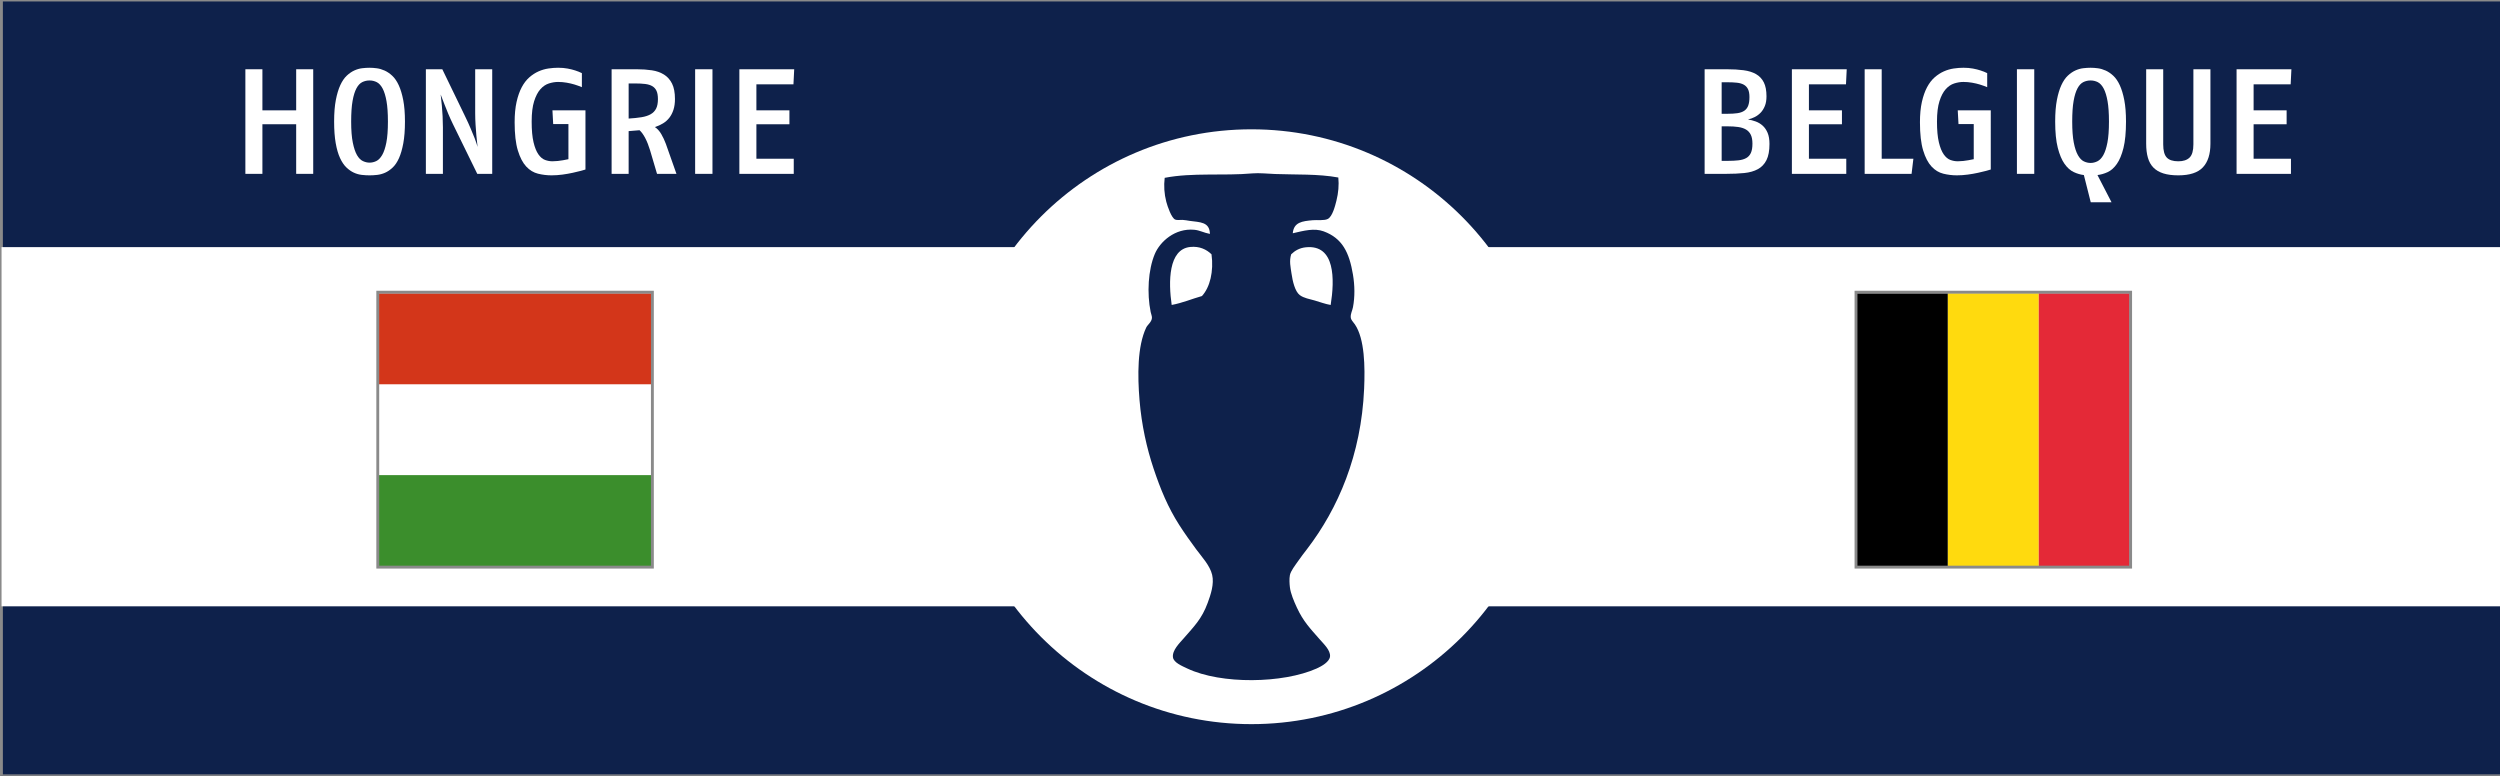
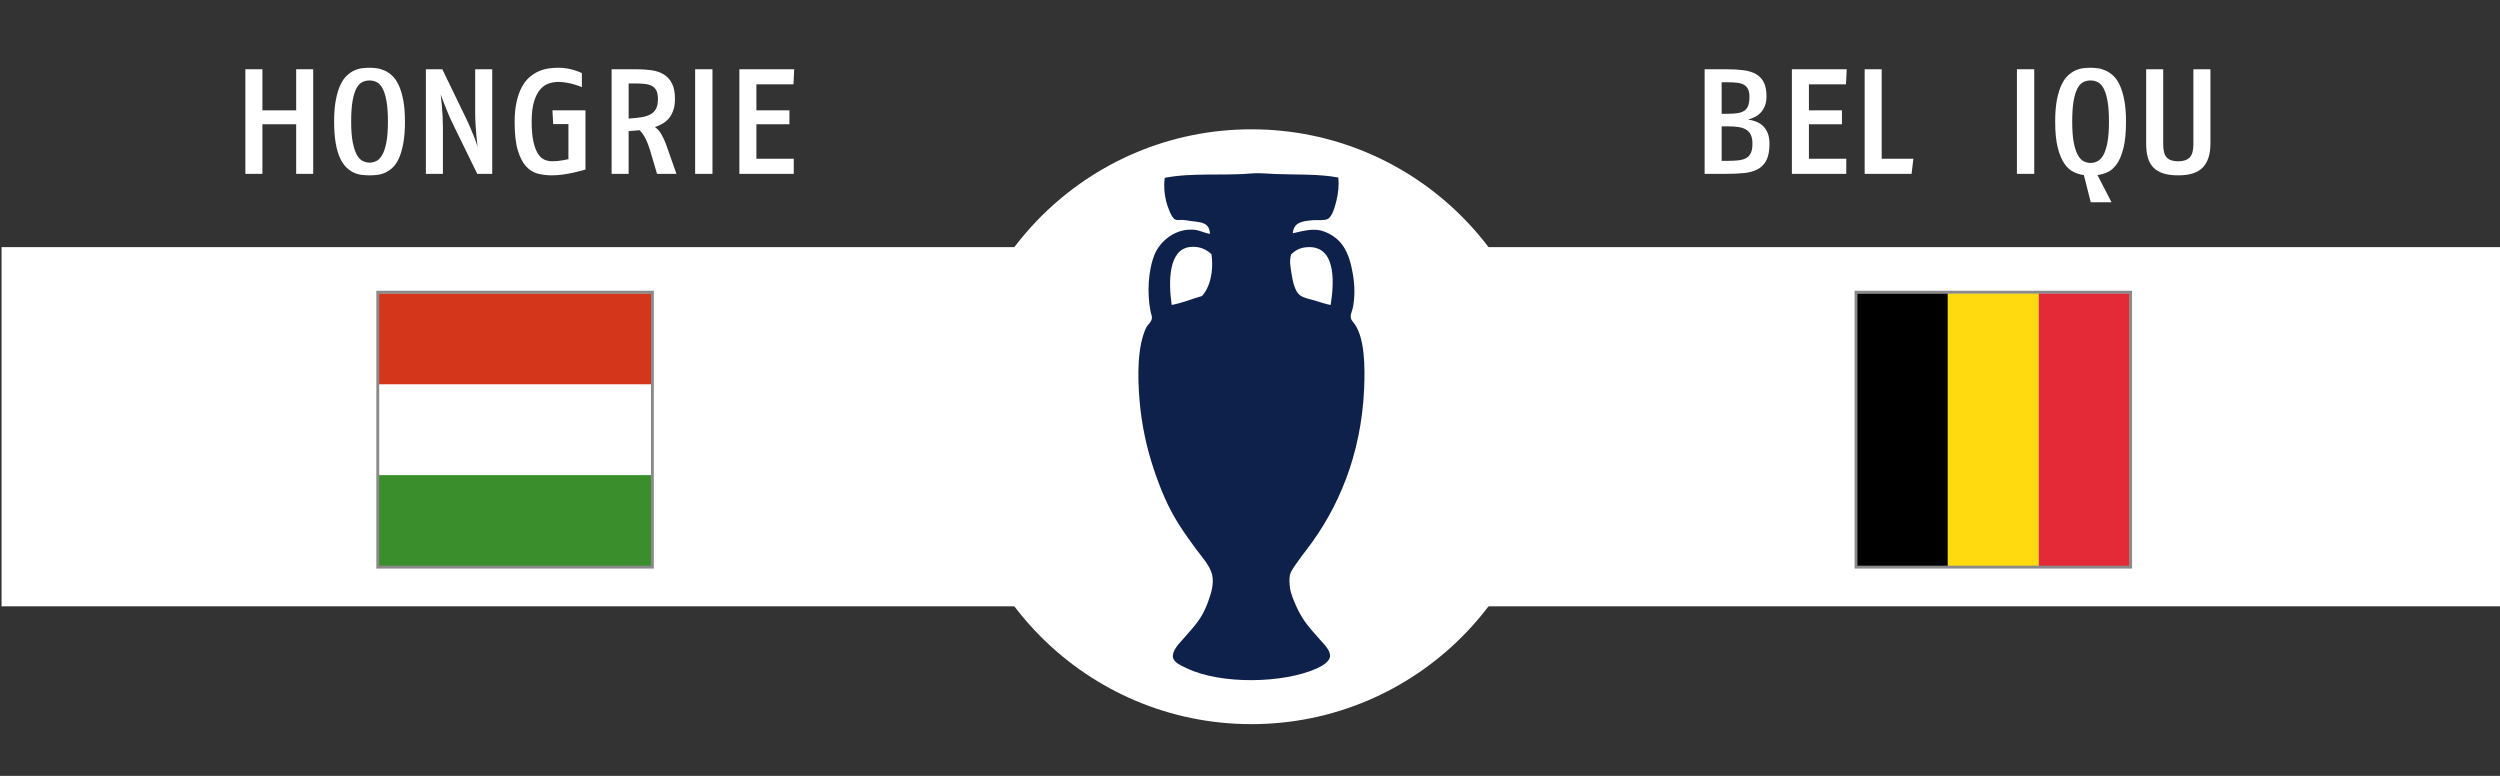
<svg xmlns="http://www.w3.org/2000/svg" version="1.1" id="Fond_bleu" x="0px" y="0px" width="870px" height="270px" viewBox="0 0 870 270" enable-background="new 0 0 870 270" xml:space="preserve">
  <rect x="0" y="0" width="870" height="270" fill="#333333" stroke="none" />
-   <rect x="0.5" fill="#0E214B" stroke="#8A8A8A" stroke-miterlimit="10" width="870" height="270" />
  <rect x="0.542" y="86" fill="#FFFFFF" width="869.958" height="125" />
  <circle fill="#FFFFFF" cx="435.5" cy="148.5" r="103.5" />
  <path fill-rule="evenodd" clip-rule="evenodd" fill="#0E214B" d="M465.737,61.775c0.259,2.625,0.025,5.318-0.666,8.094  c-0.448,1.802-1.384,5.482-2.993,6.32c-1.249,0.651-3.597,0.303-5.212,0.443c-3.698,0.322-6.632,0.684-6.985,4.546  c3.896-0.904,7.48-1.869,10.756-0.666c6.476,2.379,8.915,7.338,10.2,15.079c0.623,3.753,0.69,7.668,0,11.31  c-0.234,1.24-0.891,2.32-0.776,3.548c0.09,0.964,0.799,1.494,1.442,2.439c3.437,5.055,3.545,14.79,3.215,22.397  c-1.002,23.083-9.074,41.692-19.847,55.771c-0.993,1.298-2.119,2.731-3.216,4.324c-0.92,1.336-2.48,3.297-2.771,4.767  c-0.259,1.307-0.126,3.132,0,4.214c0.252,2.176,1.426,4.904,2.439,7.097c2.231,4.826,4.646,7.271,7.983,11.087  c1.366,1.563,3.721,3.743,3.547,5.877c-0.15,1.861-2.868,3.413-4.656,4.214c-11.685,5.228-33.23,5.584-45.016,0  c-1.879-0.891-4.734-2.056-4.989-3.881c-0.342-2.443,2.325-4.986,3.769-6.652c3.608-4.164,6.247-6.678,8.315-12.309  c1.033-2.813,2.317-6.533,1.553-9.757c-0.773-3.258-3.633-6.286-5.545-8.87c-2.007-2.715-4.104-5.661-5.875-8.427  c-3.946-6.152-6.565-12.486-8.981-19.735c-2.326-6.979-4.16-15.037-4.879-23.838c-0.686-8.395-0.782-18.617,2.329-25.17  c0.482-1.018,1.862-1.867,1.995-3.326c0.056-0.606-0.296-1.385-0.443-2.106c-1.33-6.503-0.878-14.675,1.442-20.18  c1.804-4.281,7.027-9.053,13.748-8.426c1.907,0.178,3.254,1.03,5.433,1.441c-0.108-4.232-3.425-4.039-7.097-4.546  c-0.758-0.104-1.593-0.306-2.438-0.333c-0.931-0.028-1.898,0.164-2.549-0.11c-1.308-0.551-2.687-4.619-3.104-6.209  c-0.71-2.699-0.888-5.56-0.555-8.315c9.686-1.882,20.393-0.637,30.6-1.553c2.204-0.197,5.268,0.122,7.873,0.222  C450.791,60.825,458.836,60.481,465.737,61.775z M418.281,103.022c2.802-3.047,4.137-8.587,3.327-14.525  c-1.71-1.661-4.135-2.89-7.429-2.55c-7.592,0.784-7.6,12.138-6.431,20.179C411.574,105.406,414.734,104.019,418.281,103.022z   M454.428,86.058c-2.168,0.224-3.778,1.146-5.101,2.439c-0.724,2.334-0.208,4.426,0.11,6.653c0.401,2.798,1.225,6.28,2.884,7.54  c1.408,1.07,3.436,1.372,5.211,1.885c1.838,0.531,3.605,1.224,5.543,1.552C464.483,97.271,464.699,84.997,454.428,86.058z" />
  <g id="Belgique_4_">
    <path d="M646.211,102.059h31.642v94.927h-31.642V102.059z" />
    <path fill="#FFDA0E" d="M677.853,102.059h31.64v94.927h-31.64V102.059z" />
    <path fill="#E42937" d="M709.492,102.059h31.643v94.927h-31.643V102.059z" />
  </g>
  <rect x="645.889" y="101.683" fill="none" stroke="#8A8A8A" stroke-miterlimit="10" width="95.568" height="95.678" />
  <g id="Hongrie_1_">
-     <path fill="#FFFFFF" d="M226.711,196.982h-94.926v-94.92h94.926V196.982z" />
    <path fill="#3B8E2C" d="M226.711,196.982h-94.926v-31.639h94.926V196.982z" />
    <path fill="#D3361A" d="M226.711,133.727h-94.926v-31.64h94.926V133.727z" />
  </g>
  <rect x="131.464" y="101.683" fill="none" stroke="#8A8A8A" stroke-miterlimit="10" width="95.568" height="95.678" />
  <g>
    <path fill="#FFFFFF" d="M615.777,50.1c0,2.358-0.348,4.23-1.04,5.616c-0.694,1.387-1.69,2.436-2.99,3.146   c-1.3,0.711-2.878,1.162-4.731,1.352c-1.855,0.191-3.961,0.286-6.318,0.286h-7.488V24.1h7.748c2.149,0,4.082,0.113,5.799,0.338   c1.715,0.226,3.162,0.676,4.342,1.352c1.178,0.676,2.08,1.63,2.703,2.86c0.625,1.231,0.937,2.852,0.937,4.862   c0,1.318-0.19,2.444-0.571,3.38c-0.383,0.936-0.877,1.716-1.482,2.34c-0.607,0.624-1.292,1.127-2.055,1.508   c-0.763,0.382-1.543,0.659-2.34,0.832c0.901,0.139,1.803,0.373,2.704,0.702c0.901,0.33,1.707,0.815,2.418,1.456   c0.71,0.642,1.282,1.474,1.716,2.496C615.561,47.249,615.777,48.54,615.777,50.1z M608.809,33.772c0-1.144-0.164-2.054-0.493-2.73   c-0.33-0.676-0.815-1.196-1.456-1.56c-0.643-0.364-1.447-0.598-2.418-0.702s-2.115-0.156-3.432-0.156h-1.873v10.972h2.08   c1.317,0,2.453-0.069,3.406-0.208c0.953-0.138,1.742-0.416,2.366-0.832s1.083-1.005,1.378-1.768   C608.662,36.026,608.809,35.02,608.809,33.772z M609.85,49.996c0-1.282-0.191-2.314-0.572-3.094   c-0.382-0.78-0.936-1.386-1.664-1.82c-0.729-0.433-1.63-0.728-2.704-0.884c-1.075-0.156-2.306-0.234-3.692-0.234h-2.08v12.012   h2.185c1.386,0,2.608-0.06,3.666-0.182c1.058-0.121,1.95-0.381,2.679-0.78c0.727-0.398,1.273-0.996,1.637-1.794   C609.668,52.423,609.85,51.348,609.85,49.996z" />
    <path fill="#FFFFFF" d="M642.401,29.352h-12.896V38.4h11.492v4.836h-11.492v12.012h13V60.5h-18.928V24.1h19.084L642.401,29.352z" />
    <path fill="#FFFFFF" d="M665.229,60.5h-16.327V24.1h5.928v31.148h11.024L665.229,60.5z" />
-     <path fill="#FFFFFF" d="M692.789,58.992c-0.277,0.104-0.814,0.26-1.611,0.468c-0.799,0.208-1.742,0.434-2.834,0.676   c-1.092,0.243-2.28,0.45-3.563,0.624c-1.283,0.173-2.548,0.26-3.796,0.26c-1.595,0-3.163-0.191-4.706-0.572   c-1.543-0.381-2.912-1.213-4.107-2.496c-1.196-1.282-2.168-3.146-2.912-5.59c-0.746-2.444-1.118-5.711-1.118-9.802   c0-2.738,0.226-5.104,0.676-7.098c0.45-1.993,1.048-3.692,1.794-5.096c0.745-1.404,1.62-2.548,2.626-3.432   c1.005-0.884,2.071-1.577,3.198-2.08c1.126-0.502,2.279-0.84,3.458-1.014c1.179-0.173,2.306-0.26,3.38-0.26   c1.213,0,2.322,0.096,3.328,0.286c1.005,0.191,1.872,0.408,2.6,0.65c0.866,0.278,1.646,0.59,2.34,0.936v4.888   c-0.832-0.346-1.698-0.658-2.6-0.936c-0.798-0.242-1.689-0.45-2.678-0.624c-0.988-0.173-1.985-0.26-2.99-0.26   c-1.04,0-2.105,0.174-3.197,0.52c-1.093,0.347-2.08,1.014-2.965,2.002c-0.884,0.988-1.611,2.384-2.184,4.186   c-0.572,1.803-0.858,4.16-0.858,7.072c0,2.982,0.216,5.382,0.65,7.202c0.433,1.82,0.996,3.224,1.69,4.212   c0.692,0.988,1.463,1.638,2.313,1.95c0.849,0.312,1.707,0.468,2.573,0.468c0.59,0,1.214-0.034,1.873-0.104   c0.658-0.069,1.265-0.156,1.819-0.26c0.624-0.138,1.248-0.26,1.872-0.364v-12.22h-5.304l-0.261-4.784h11.492V58.992z" />
    <path fill="#FFFFFF" d="M701.889,60.5V24.1h6.032v36.4H701.889z" />
    <path fill="#FFFFFF" d="M739.849,42.3c0,3.779-0.295,6.847-0.884,9.204c-0.59,2.358-1.361,4.212-2.314,5.564   s-2.02,2.297-3.197,2.834c-1.18,0.538-2.358,0.875-3.537,1.014l4.889,9.464h-7.229l-2.392-9.464   c-1.179-0.139-2.358-0.485-3.536-1.04c-1.179-0.554-2.244-1.508-3.197-2.86c-0.955-1.352-1.734-3.206-2.341-5.564   c-0.606-2.357-0.909-5.408-0.909-9.152c0-2.946,0.198-5.451,0.598-7.514c0.398-2.063,0.918-3.787,1.56-5.174   c0.642-1.386,1.386-2.478,2.236-3.276c0.849-0.797,1.733-1.404,2.651-1.82s1.838-0.676,2.756-0.78   c0.919-0.104,1.76-0.156,2.522-0.156c0.798,0,1.646,0.061,2.548,0.182c0.901,0.122,1.812,0.39,2.73,0.806   c0.918,0.416,1.802,1.023,2.652,1.82c0.849,0.798,1.594,1.89,2.235,3.276c0.642,1.387,1.161,3.112,1.56,5.174   C739.648,36.901,739.849,39.388,739.849,42.3z M733.92,42.3c0-2.877-0.164-5.243-0.493-7.098c-0.33-1.854-0.78-3.319-1.353-4.394   c-0.572-1.074-1.248-1.811-2.027-2.21C729.267,28.2,728.426,28,727.524,28s-1.741,0.191-2.522,0.572   c-0.779,0.382-1.455,1.101-2.027,2.158c-0.572,1.058-1.023,2.514-1.352,4.368c-0.33,1.855-0.494,4.256-0.494,7.202   c0,3.016,0.182,5.46,0.546,7.332s0.849,3.337,1.456,4.394c0.605,1.058,1.291,1.768,2.054,2.132c0.763,0.364,1.542,0.546,2.34,0.546   s1.586-0.19,2.366-0.572c0.779-0.381,1.464-1.092,2.055-2.132c0.588-1.04,1.065-2.496,1.43-4.368   C733.738,47.76,733.92,45.316,733.92,42.3z" />
-     <path fill="#FFFFFF" d="M769.229,49.996c0,3.64-0.876,6.388-2.627,8.242c-1.75,1.855-4.602,2.782-8.553,2.782   c-2.047,0-3.779-0.226-5.201-0.676c-1.422-0.45-2.573-1.126-3.457-2.028c-0.885-0.901-1.526-2.045-1.924-3.432   c-0.399-1.386-0.599-3.016-0.599-4.888V24.1h5.929v26.156c0,2.15,0.406,3.666,1.221,4.55c0.814,0.884,2.158,1.326,4.031,1.326   c1.732,0,3.041-0.433,3.926-1.3c0.884-0.866,1.326-2.392,1.326-4.576V24.1h5.928V49.996z" />
-     <path fill="#FFFFFF" d="M797.151,29.352h-12.896V38.4h11.491v4.836h-11.491v12.012h13V60.5h-18.928V24.1h19.083L797.151,29.352z" />
+     <path fill="#FFFFFF" d="M769.229,49.996c0,3.64-0.876,6.388-2.627,8.242c-1.75,1.855-4.602,2.782-8.553,2.782   c-2.047,0-3.779-0.226-5.201-0.676c-1.422-0.45-2.573-1.126-3.457-2.028c-0.885-0.901-1.526-2.045-1.924-3.432   c-0.399-1.386-0.599-3.016-0.599-4.888V24.1h5.929v26.156c0,2.15,0.406,3.666,1.221,4.55c0.814,0.884,2.158,1.326,4.031,1.326   c1.732,0,3.041-0.433,3.926-1.3c0.884-0.866,1.326-2.392,1.326-4.576V24.1h5.928z" />
  </g>
  <g>
    <path fill="#FFFFFF" d="M103.069,60.5V43.236H91.317V60.5H85.39V24.1h5.928v14.3h11.752V24.1h5.928v36.4H103.069z" />
    <path fill="#FFFFFF" d="M140.925,42.3c0,2.947-0.191,5.46-0.572,7.54c-0.382,2.08-0.884,3.814-1.508,5.2   c-0.624,1.387-1.361,2.479-2.21,3.276c-0.85,0.798-1.725,1.396-2.626,1.794c-0.902,0.398-1.82,0.65-2.756,0.754   s-1.82,0.156-2.652,0.156s-1.725-0.052-2.678-0.156c-0.954-0.104-1.881-0.364-2.782-0.78c-0.902-0.416-1.768-1.022-2.6-1.82   c-0.832-0.797-1.569-1.889-2.21-3.276c-0.642-1.386-1.144-3.12-1.508-5.2s-0.546-4.576-0.546-7.488   c0-2.946,0.199-5.451,0.598-7.514c0.398-2.063,0.918-3.787,1.56-5.174c0.641-1.386,1.386-2.478,2.236-3.276   c0.849-0.797,1.733-1.404,2.652-1.82c0.918-0.416,1.837-0.676,2.756-0.78c0.918-0.104,1.759-0.156,2.522-0.156   c0.797,0,1.646,0.061,2.548,0.182c0.901,0.122,1.811,0.39,2.73,0.806c0.918,0.416,1.802,1.023,2.652,1.82   c0.849,0.798,1.594,1.89,2.236,3.276c0.641,1.387,1.161,3.112,1.56,5.174C140.725,36.901,140.925,39.388,140.925,42.3z    M134.997,42.3c0-2.877-0.165-5.243-0.494-7.098c-0.33-1.854-0.78-3.319-1.352-4.394c-0.572-1.074-1.248-1.811-2.028-2.21   C130.343,28.2,129.502,28,128.601,28c-0.902,0-1.742,0.191-2.522,0.572c-0.78,0.382-1.456,1.101-2.028,2.158   c-0.572,1.058-1.023,2.514-1.352,4.368c-0.33,1.855-0.494,4.256-0.494,7.202c0,3.016,0.19,5.46,0.572,7.332   c0.381,1.872,0.866,3.32,1.456,4.342c0.589,1.023,1.274,1.716,2.054,2.08c0.78,0.364,1.551,0.546,2.314,0.546   c0.797,0,1.577-0.182,2.34-0.546c0.762-0.364,1.447-1.066,2.054-2.106c0.606-1.04,1.092-2.487,1.456-4.342   C134.815,47.752,134.997,45.316,134.997,42.3z" />
    <path fill="#FFFFFF" d="M166.092,60.5l-8.476-17.316c-0.59-1.213-1.136-2.418-1.638-3.614c-0.503-1.196-0.945-2.296-1.326-3.302   c-0.451-1.144-0.884-2.27-1.3-3.38c0.138,1.283,0.277,2.583,0.416,3.9c0.104,1.11,0.19,2.34,0.26,3.692   c0.069,1.352,0.104,2.635,0.104,3.848V60.5h-5.928V24.1h5.72l7.904,16.328c0.797,1.63,1.464,3.094,2.002,4.394   c0.537,1.3,0.996,2.418,1.378,3.354c0.416,1.11,0.745,2.098,0.988,2.964c-0.139-1.282-0.278-2.6-0.416-3.952   c-0.104-1.144-0.2-2.4-0.286-3.77c-0.087-1.369-0.13-2.678-0.13-3.926V24.1h5.928v36.4H166.092z" />
    <path fill="#FFFFFF" d="M203.74,58.992c-0.278,0.104-0.815,0.26-1.612,0.468c-0.798,0.208-1.742,0.434-2.834,0.676   c-1.092,0.243-2.28,0.45-3.562,0.624c-1.283,0.173-2.548,0.26-3.796,0.26c-1.595,0-3.164-0.191-4.706-0.572   c-1.543-0.381-2.912-1.213-4.108-2.496c-1.196-1.282-2.167-3.146-2.912-5.59c-0.746-2.444-1.118-5.711-1.118-9.802   c0-2.738,0.225-5.104,0.676-7.098c0.45-1.993,1.048-3.692,1.794-5.096c0.745-1.404,1.62-2.548,2.626-3.432   c1.005-0.884,2.071-1.577,3.198-2.08c1.126-0.502,2.279-0.84,3.458-1.014c1.178-0.173,2.305-0.26,3.38-0.26   c1.213,0,2.322,0.096,3.328,0.286c1.005,0.191,1.872,0.408,2.6,0.65c0.866,0.278,1.646,0.59,2.34,0.936v4.888   c-0.832-0.346-1.699-0.658-2.6-0.936c-0.798-0.242-1.69-0.45-2.678-0.624c-0.988-0.173-1.985-0.26-2.99-0.26   c-1.04,0-2.106,0.174-3.198,0.52c-1.092,0.347-2.08,1.014-2.964,2.002c-0.884,0.988-1.612,2.384-2.184,4.186   c-0.572,1.803-0.858,4.16-0.858,7.072c0,2.982,0.216,5.382,0.65,7.202c0.433,1.82,0.996,3.224,1.69,4.212   c0.693,0.988,1.464,1.638,2.314,1.95c0.849,0.312,1.707,0.468,2.574,0.468c0.589,0,1.213-0.034,1.872-0.104   c0.658-0.069,1.265-0.156,1.82-0.26c0.624-0.138,1.248-0.26,1.872-0.364v-12.22h-5.304l-0.26-4.784h11.492V58.992z" />
    <path fill="#FFFFFF" d="M228.647,60.5l-2.444-8.268c-0.486-1.594-1.04-2.99-1.664-4.186c-0.624-1.196-1.283-2.106-1.976-2.73   l-3.796,0.312V60.5h-5.928V24.1h8.788c1.872,0,3.614,0.122,5.226,0.364c1.612,0.243,3.016,0.737,4.212,1.482   c1.196,0.746,2.132,1.794,2.808,3.146c0.676,1.352,1.014,3.138,1.014,5.356c0,1.422-0.174,2.669-0.52,3.744   c-0.347,1.075-0.824,2.002-1.43,2.782c-0.607,0.78-1.335,1.43-2.184,1.95c-0.85,0.52-1.794,0.954-2.834,1.3   c0.866,0.59,1.604,1.404,2.21,2.444c0.606,1.04,1.135,2.167,1.586,3.38l3.692,10.452H228.647z M228.959,34.5   c0-1.213-0.165-2.175-0.494-2.886c-0.33-0.71-0.824-1.256-1.482-1.638c-0.659-0.381-1.482-0.632-2.47-0.754   c-0.988-0.121-2.158-0.182-3.51-0.182h-2.236v12.22c1.698-0.104,3.189-0.26,4.472-0.468c1.282-0.208,2.348-0.554,3.198-1.04   c0.849-0.485,1.482-1.144,1.898-1.976S228.959,35.852,228.959,34.5z" />
    <path fill="#FFFFFF" d="M241.907,60.5V24.1h6.032v36.4H241.907z" />
    <path fill="#FFFFFF" d="M276.122,29.352h-12.896V38.4h11.492v4.836h-11.492v12.012h13V60.5h-18.928V24.1h19.084L276.122,29.352z" />
  </g>
</svg>